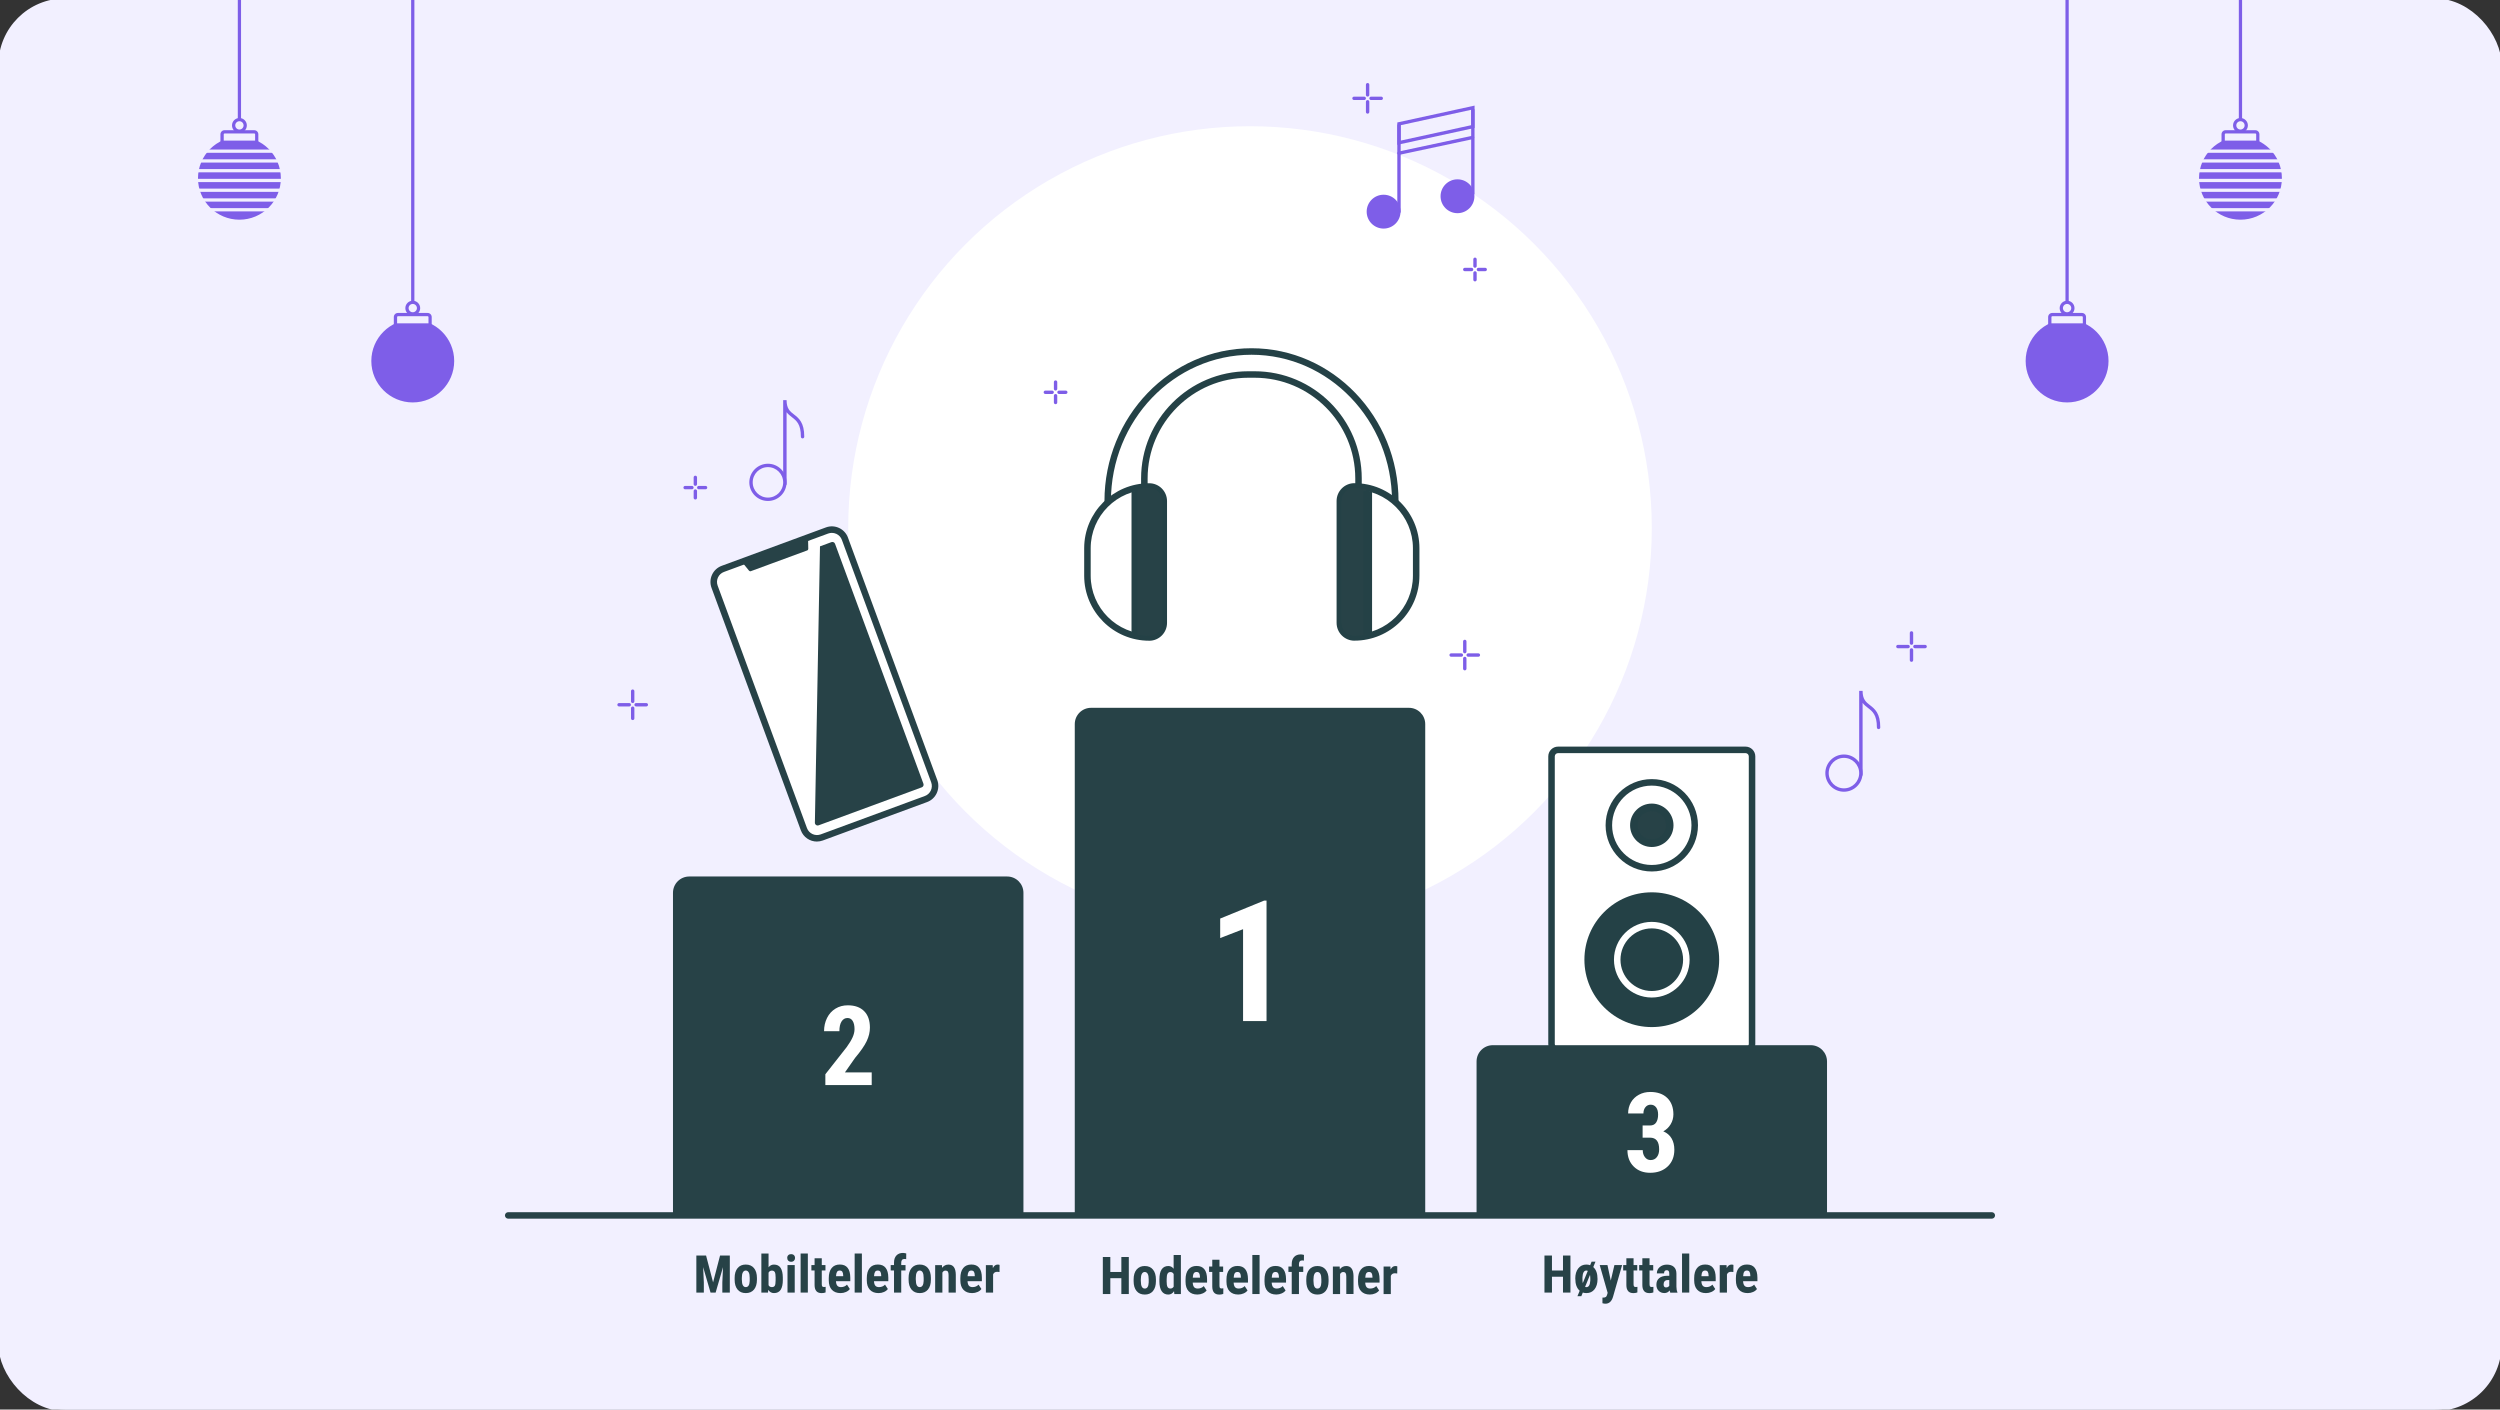
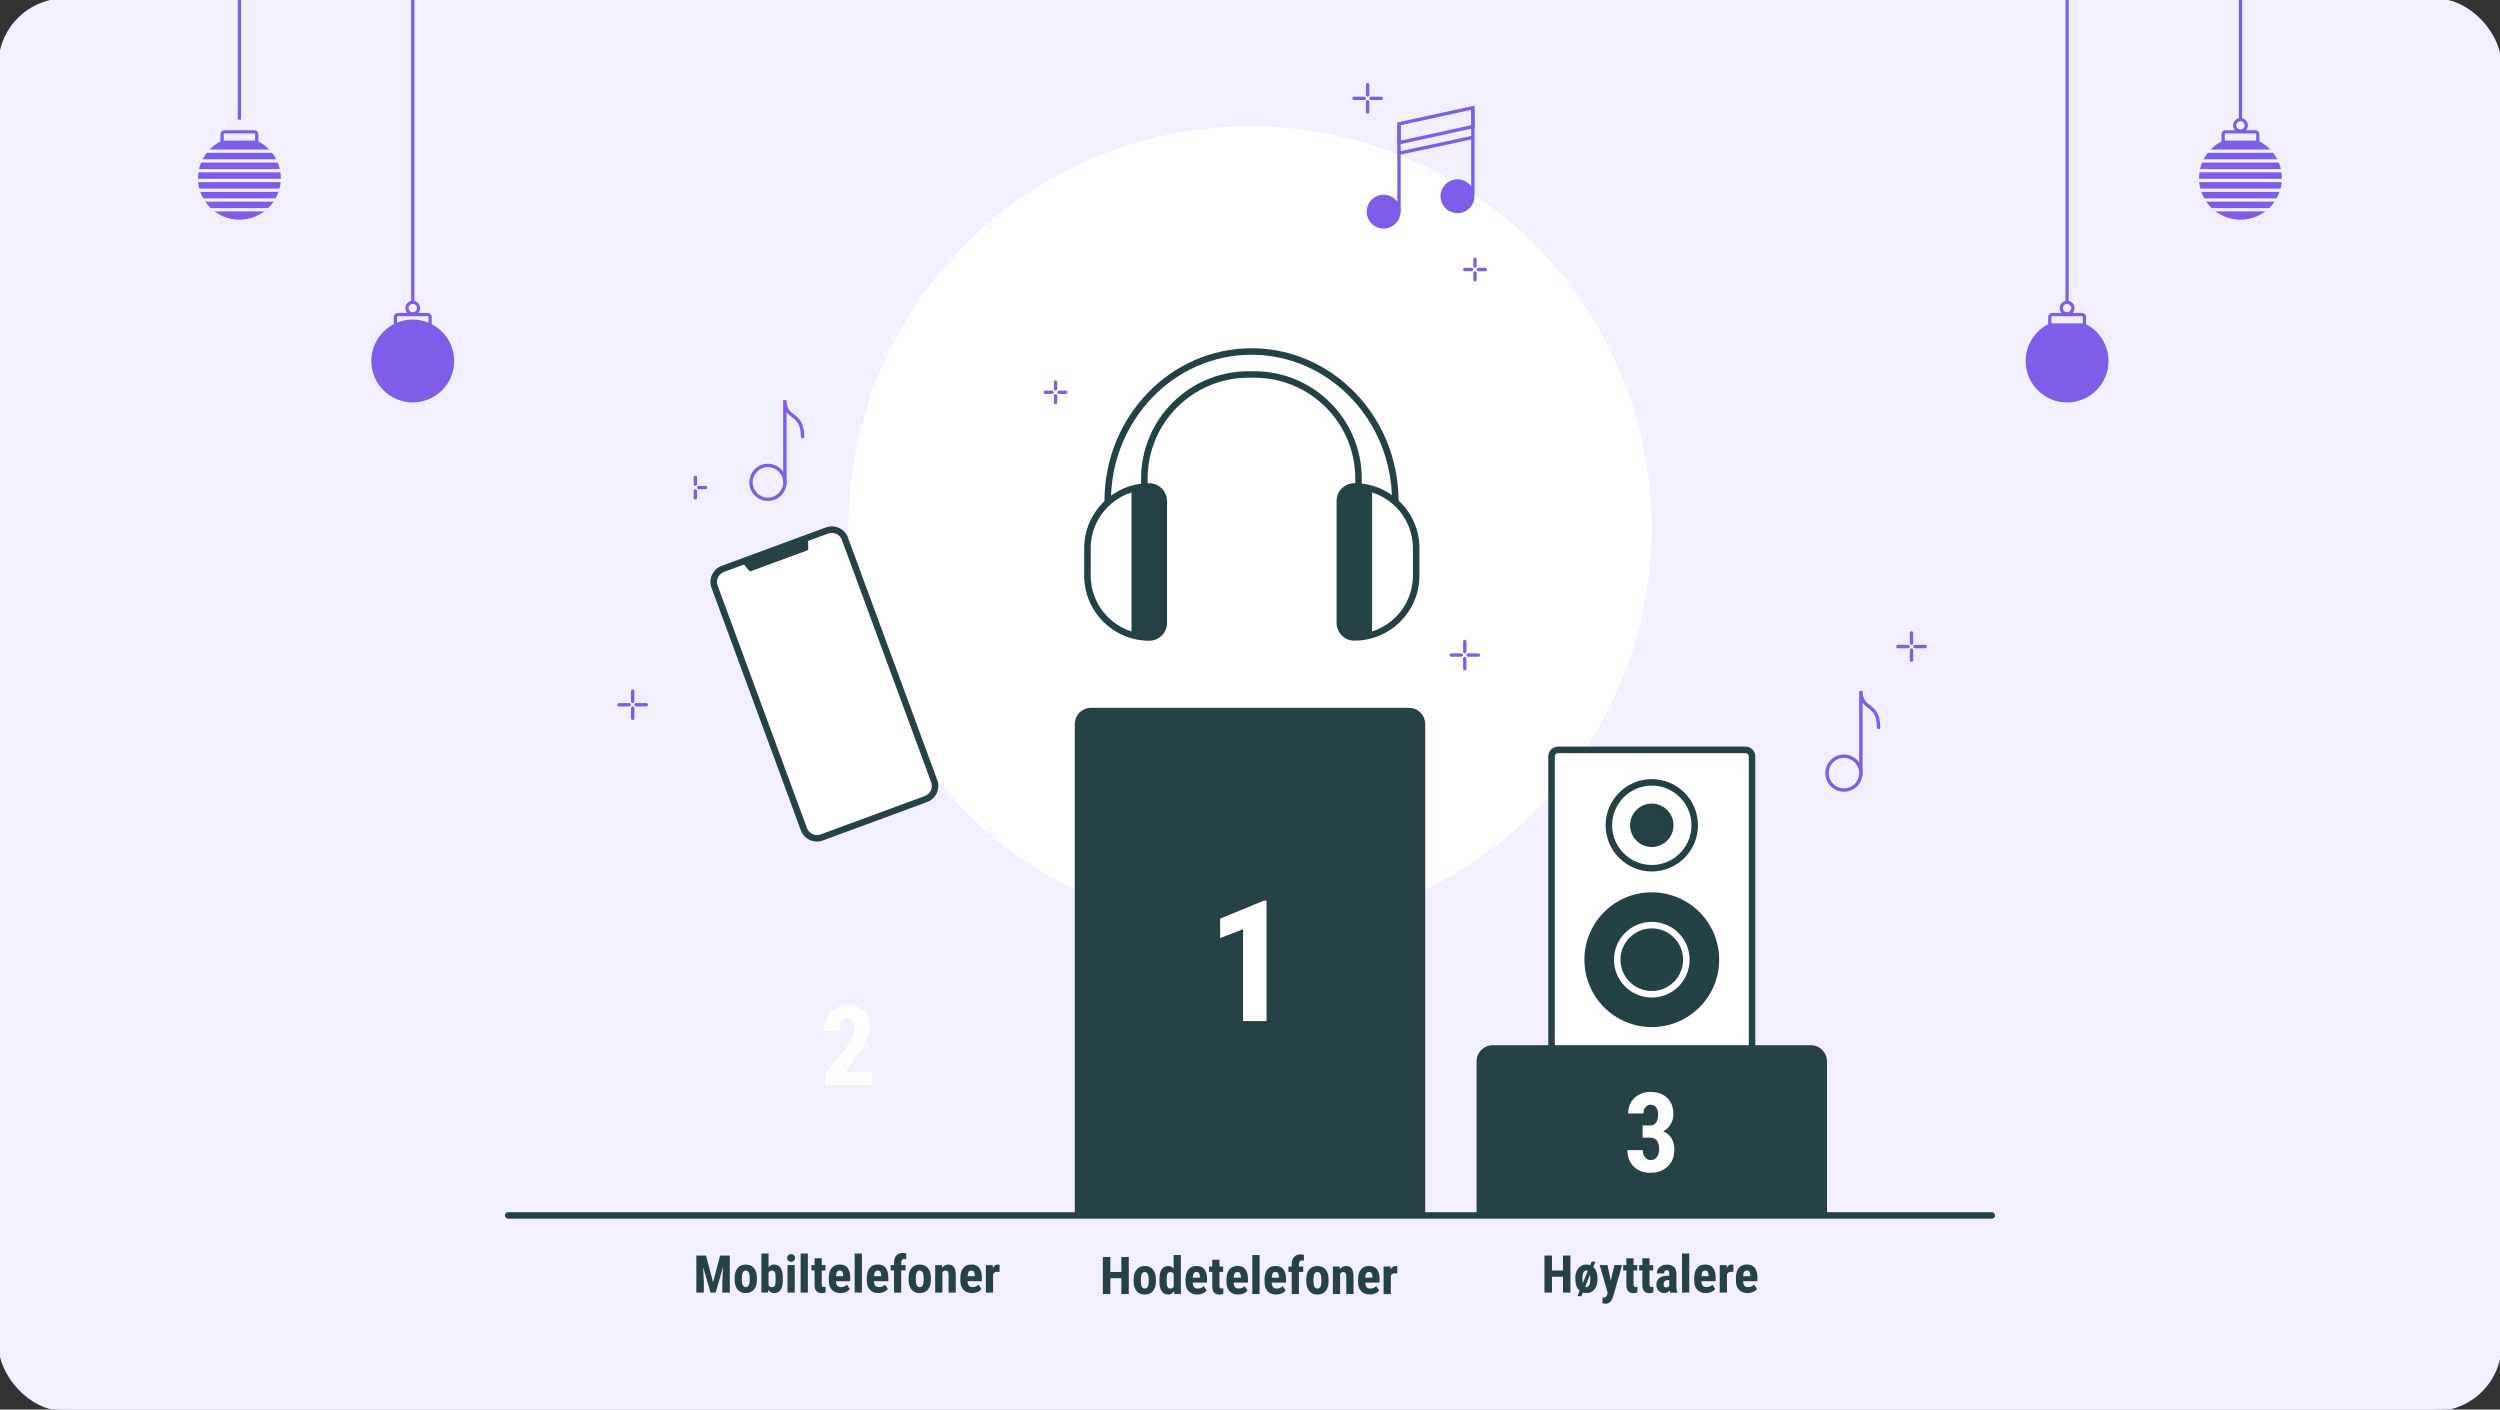
<svg xmlns="http://www.w3.org/2000/svg" viewBox="0 0 768 433">
  <rect x="0" y="0" width="768" height="433" fill="#333333" stroke="none" />
  <defs>
    <style>
      .cls-1 {
        stroke: #f2f0ff;
        stroke-miterlimit: 10;
      }

      .cls-1, .cls-2 {
        fill: #f2f0ff;
      }

      .cls-2, .cls-3, .cls-4, .cls-5, .cls-6 {
        stroke-width: 0px;
      }

      .cls-3 {
        fill: #274247;
      }

      .cls-4 {
        fill: #244146;
      }

      .cls-5 {
        fill: #7e5ee8;
      }

      .cls-6 {
        fill: #fff;
      }
    </style>
  </defs>
  <g id="BG">
    <rect class="cls-1" x="0" width="768" height="433" rx="20" ry="20" />
  </g>
  <g id="expanded">
    <circle class="cls-6" cx="384" cy="162.21" r="123.43" />
    <g>
      <rect class="cls-6" x="231.93" y="166.16" width="42.67" height="87.92" rx="4.27" ry="4.27" transform="translate(-57.02 100.5) rotate(-20.22)" />
      <path class="cls-3" d="m250.97,258.53c-2.15,0-4.17-1.32-4.95-3.45l-27.44-74.49c-.49-1.32-.43-2.75.16-4.03s1.64-2.25,2.96-2.74l32.02-11.8c1.32-.49,2.75-.43,4.03.16,1.28.59,2.25,1.64,2.74,2.96l27.44,74.49c1,2.73-.4,5.76-3.12,6.76l-32.02,11.8c-.6.22-1.21.33-1.82.33Zm4.58-94.83c-.38,0-.76.07-1.13.2l-32.02,11.8c-.82.3-1.47.9-1.84,1.7s-.4,1.68-.1,2.5l27.44,74.49c.62,1.69,2.51,2.56,4.2,1.94l32.02-11.8c1.69-.62,2.56-2.5,1.94-4.2l-27.44-74.49c-.3-.82-.9-1.47-1.7-1.84-.44-.2-.9-.3-1.37-.3Z" />
    </g>
    <path class="cls-3" d="m248.3,168.63c0,.19-.14.4-.32.46l-17.33,6.38c-.18.07-.42,0-.54-.15l-1.57-1.93c-.12-.15-.07-.32.11-.39l19.27-7.1c.18-.07.33.04.33.22l.05,2.49Z" />
-     <path class="cls-3" d="m283.16,241.87l-31.68,11.67c-.56.21-1.16-.22-1.15-.82l1.57-84.88,3.52-1.3c.44-.16.93.06,1.1.51l27.16,73.72c.16.44-.06.93-.51,1.1Z" />
    <g>
      <path class="cls-6" d="m417.34,152.36v-5.38c0-17.64-14.3-31.94-31.94-31.94h-1.91c-17.64,0-31.94,14.3-31.94,31.94v5.38l-11.26,10.45v-8.86c0-25.39,19.78-45.97,44.17-45.97h0c24.39,0,44.17,20.58,44.17,45.97v8.95l-11.28-10.54Z" />
      <path class="cls-4" d="m429.62,165.19l-13.28-12.4v-5.81c0-17.06-13.88-30.94-30.94-30.94h-1.91c-17.06,0-30.94,13.88-30.94,30.94v5.81l-13.26,12.31v-11.15c0-25.9,20.26-46.97,45.17-46.97s45.17,21.07,45.17,46.97v11.25Zm-11.28-13.27l9.28,8.67v-6.64c0-24.8-19.36-44.97-43.17-44.97s-43.17,20.18-43.17,44.97v6.57l9.26-8.59v-4.94c0-18.16,14.78-32.94,32.94-32.94h1.91c18.16,0,32.94,14.78,32.94,32.94v4.94Z" />
    </g>
    <g>
      <path class="cls-6" d="m416.08,195.82h0c-2.47,0-4.48-2.01-4.48-4.48v-37.43c0-2.47,2.01-4.48,4.48-4.48h0c10.47,0,18.97,8.5,18.97,18.97v8.44c0,10.47-8.5,18.97-18.97,18.97h0Z" />
      <path class="cls-4" d="m416.08,196.82c-3.02,0-5.48-2.46-5.48-5.48v-37.43c0-3.02,2.46-5.48,5.48-5.48,11.01,0,19.97,8.96,19.97,19.97v8.44c0,11.01-8.96,19.97-19.97,19.97Zm0-46.39c-1.92,0-3.48,1.56-3.48,3.48v37.43c0,1.92,1.56,3.48,3.48,3.48,9.91,0,17.97-8.06,17.97-17.97v-8.44c0-9.91-8.06-17.97-17.97-17.97Z" />
    </g>
    <g>
      <path class="cls-3" d="m420.13,195.38v-45.5c-1.31-.29-2.66-.45-4.05-.45-2.47,0-4.48,2.01-4.48,4.48v37.43c0,2.47,2.01,4.48,4.48,4.48h0c1.39,0,2.75-.16,4.05-.45Z" />
      <path class="cls-4" d="m416.08,196.32c-2.74,0-4.98-2.23-4.98-4.98v-37.43c0-2.74,2.23-4.98,4.98-4.98,1.37,0,2.77.15,4.16.46l.39.09v46.3l-.39.09c-1.39.3-2.79.46-4.16.46Zm0-46.39c-2.19,0-3.98,1.78-3.98,3.98v37.43c0,2.19,1.78,3.98,3.98,3.98,1.17,0,2.36-.12,3.55-.35v-44.68c-1.19-.23-2.38-.35-3.55-.35Z" />
    </g>
    <rect class="cls-4" x="418.77" y="150.86" width="2.73" height="44.11" />
    <g>
      <path class="cls-6" d="m353.03,149.44h0c2.47,0,4.48,2.01,4.48,4.48v37.43c0,2.47-2.01,4.48-4.48,4.48h0c-10.47,0-18.97-8.5-18.97-18.97v-8.44c0-10.47,8.5-18.97,18.97-18.97h0Z" />
      <path class="cls-4" d="m353.03,196.83c-11.01,0-19.97-8.96-19.97-19.97v-8.44c0-11.01,8.96-19.97,19.97-19.97,3.02,0,5.48,2.46,5.48,5.48v37.43c0,3.02-2.46,5.48-5.48,5.48Zm0-46.39c-9.91,0-17.97,8.06-17.97,17.97v8.44c0,9.91,8.06,17.97,17.97,17.97,1.92,0,3.48-1.56,3.48-3.48v-37.43c0-1.92-1.56-3.48-3.48-3.48Z" />
    </g>
    <rect class="cls-4" x="347.6" y="150.86" width="2.74" height="44.11" />
    <g>
      <path class="cls-3" d="m353.03,149.44c-1.39,0-2.75.16-4.06.45v45.5c1.31.29,2.66.45,4.06.45,2.47,0,4.48-2.01,4.48-4.48v-37.43c0-2.47-2.01-4.48-4.48-4.48Z" />
      <path class="cls-4" d="m353.03,196.33c-1.37,0-2.77-.15-4.17-.46l-.39-.09v-46.3l.39-.09c1.39-.3,2.79-.46,4.17-.46,2.74,0,4.98,2.23,4.98,4.98v37.43c0,2.74-2.23,4.98-4.98,4.98Zm-3.56-1.35c1.19.23,2.39.35,3.56.35,2.19,0,3.98-1.78,3.98-3.98v-37.43c0-2.19-1.78-3.98-3.98-3.98-1.17,0-2.37.12-3.56.35v44.68Z" />
    </g>
    <path class="cls-3" d="m335.17,217.44h97.66c2.76,0,5,2.24,5,5v150.45h-107.66v-150.45c0-2.76,2.24-5,5-5Z" />
-     <path class="cls-3" d="m211.74,269.26h97.66c2.76,0,5,2.24,5,5v98.63h-107.66v-98.63c0-2.76,2.24-5,5-5Z" />
    <path class="cls-3" d="m611.88,374.38H156.12c-.55,0-1-.45-1-1s.45-1,1-1h455.76c.55,0,1,.45,1,1s-.45,1-1,1Z" />
    <circle class="cls-5" cx="425.04" cy="65.02" r="5.2" />
    <path class="cls-5" d="m429.77,65.54c-.29,0-.52-.23-.52-.52v-26.48c0-.29.23-.52.52-.52s.52.23.52.52v26.48c0,.29-.23.52-.52.52Z" />
    <circle class="cls-5" cx="447.74" cy="60.29" r="5.2" />
    <path class="cls-5" d="m452.46,59.87c-.29,0-.52-.23-.52-.52v-25.53c0-.29.23-.52.52-.52s.52.23.52.52v25.53c0,.29-.23.52-.52.52Z" />
    <path class="cls-5" d="m429.25,44.49v-6.87l23.74-5.18v6.87l-23.74,5.18Zm1.05-6.03v4.73l21.65-4.73v-4.73l-21.65,4.73Zm22.17.42h0,0Z" />
    <path class="cls-5" d="m429.77,47.58c-.24,0-.46-.17-.51-.41-.06-.28.12-.56.4-.62l22.59-4.83c.28-.06.56.12.62.4.06.28-.12.56-.4.62l-22.59,4.83s-.07.01-.11.01Z" />
    <path class="cls-5" d="m453.12,82.26c-.29,0-.52-.23-.52-.52v-2.09c0-.29.23-.52.52-.52s.52.23.52.52v2.09c0,.29-.23.52-.52.52Z" />
    <path class="cls-5" d="m453.12,86.45c-.29,0-.52-.23-.52-.52v-2.09c0-.29.23-.52.52-.52s.52.23.52.52v2.09c0,.29-.23.52-.52.52Z" />
    <path class="cls-5" d="m452.07,83.31h-2.09c-.29,0-.52-.23-.52-.52s.23-.52.52-.52h2.09c.29,0,.52.23.52.52s-.23.52-.52.52Z" />
    <path class="cls-5" d="m456.26,83.31h-2.09c-.29,0-.52-.23-.52-.52s.23-.52.52-.52h2.09c.29,0,.52.23.52.52s-.23.52-.52.52Z" />
    <path class="cls-5" d="m213.61,149.26c-.29,0-.52-.23-.52-.52v-2.09c0-.29.23-.52.52-.52s.52.23.52.52v2.09c0,.29-.23.52-.52.52Z" />
    <path class="cls-5" d="m213.61,153.45c-.29,0-.52-.23-.52-.52v-2.09c0-.29.23-.52.52-.52s.52.23.52.52v2.09c0,.29-.23.52-.52.52Z" />
-     <path class="cls-5" d="m212.56,150.31h-2.09c-.29,0-.52-.23-.52-.52s.23-.52.52-.52h2.09c.29,0,.52.23.52.52s-.23.52-.52.52Z" />
    <path class="cls-5" d="m216.75,150.31h-2.09c-.29,0-.52-.23-.52-.52s.23-.52.52-.52h2.09c.29,0,.52.23.52.52s-.23.52-.52.52Z" />
    <path class="cls-5" d="m324.27,119.98c-.29,0-.52-.23-.52-.52v-2.09c0-.29.23-.52.52-.52s.52.23.52.52v2.09c0,.29-.23.52-.52.52Z" />
    <path class="cls-5" d="m324.27,124.17c-.29,0-.52-.23-.52-.52v-2.09c0-.29.23-.52.52-.52s.52.23.52.52v2.09c0,.29-.23.52-.52.52Z" />
    <path class="cls-5" d="m323.22,121.03h-2.09c-.29,0-.52-.23-.52-.52s.23-.52.52-.52h2.09c.29,0,.52.23.52.52s-.23.52-.52.52Z" />
    <path class="cls-5" d="m327.41,121.03h-2.09c-.29,0-.52-.23-.52-.52s.23-.52.52-.52h2.09c.29,0,.52.23.52.52s-.23.52-.52.52Z" />
    <path class="cls-5" d="m587.21,198.09c-.29,0-.52-.23-.52-.52v-3.14c0-.29.23-.52.52-.52s.52.23.52.52v3.14c0,.29-.23.52-.52.52Z" />
    <path class="cls-5" d="m587.21,203.32c-.29,0-.52-.23-.52-.52v-3.14c0-.29.23-.52.52-.52s.52.23.52.52v3.14c0,.29-.23.52-.52.52Z" />
    <path class="cls-5" d="m586.17,199.14h-3.14c-.29,0-.52-.23-.52-.52s.23-.52.52-.52h3.14c.29,0,.52.23.52.52s-.23.52-.52.52Z" />
    <path class="cls-5" d="m591.4,199.14h-3.14c-.29,0-.52-.23-.52-.52s.23-.52.52-.52h3.14c.29,0,.52.23.52.52s-.23.52-.52.52Z" />
    <path class="cls-5" d="m420.13,29.68c-.29,0-.52-.23-.52-.52v-3.14c0-.29.23-.52.52-.52s.52.23.52.52v3.14c0,.29-.23.52-.52.52Z" />
    <path class="cls-5" d="m420.13,34.92c-.29,0-.52-.23-.52-.52v-3.14c0-.29.23-.52.52-.52s.52.23.52.52v3.14c0,.29-.23.52-.52.52Z" />
    <path class="cls-5" d="m419.09,30.73h-3.14c-.29,0-.52-.23-.52-.52s.23-.52.52-.52h3.14c.29,0,.52.23.52.52s-.23.52-.52.52Z" />
    <path class="cls-5" d="m424.32,30.73h-3.14c-.29,0-.52-.23-.52-.52s.23-.52.52-.52h3.14c.29,0,.52.23.52.52s-.23.52-.52.52Z" />
    <path class="cls-5" d="m194.36,215.98c-.29,0-.52-.23-.52-.52v-3.14c0-.29.23-.52.52-.52s.52.23.52.52v3.14c0,.29-.23.52-.52.52Z" />
    <path class="cls-5" d="m194.36,221.21c-.29,0-.52-.23-.52-.52v-3.14c0-.29.23-.52.52-.52s.52.23.52.52v3.14c0,.29-.23.52-.52.52Z" />
    <path class="cls-5" d="m193.31,217.02h-3.14c-.29,0-.52-.23-.52-.52s.23-.52.52-.52h3.14c.29,0,.52.23.52.52s-.23.52-.52.52Z" />
    <path class="cls-5" d="m198.55,217.02h-3.14c-.29,0-.52-.23-.52-.52s.23-.52.52-.52h3.14c.29,0,.52.23.52.52s-.23.52-.52.52Z" />
    <path class="cls-5" d="m449.98,200.71c-.29,0-.52-.23-.52-.52v-3.14c0-.29.23-.52.52-.52s.52.23.52.52v3.14c0,.29-.23.52-.52.52Z" />
    <path class="cls-5" d="m449.98,205.94c-.29,0-.52-.23-.52-.52v-3.14c0-.29.23-.52.52-.52s.52.23.52.52v3.14c0,.29-.23.52-.52.52Z" />
    <path class="cls-5" d="m448.93,201.75h-3.14c-.29,0-.52-.23-.52-.52s.23-.52.52-.52h3.14c.29,0,.52.23.52.52s-.23.52-.52.52Z" />
    <path class="cls-5" d="m454.16,201.75h-3.14c-.29,0-.52-.23-.52-.52s.23-.52.52-.52h3.14c.29,0,.52.23.52.52s-.23.52-.52.52Z" />
    <path class="cls-5" d="m571.66,238.49c-.29,0-.52-.23-.52-.52v-25.73h1.05c0,2.63,1.05,3.45,2.27,4.39,1.48,1.15,3.16,2.45,3.16,6.84,0,.29-.23.52-.52.52s-.52-.23-.52-.52c0-3.88-1.34-4.91-2.76-6.01-.57-.44-1.16-.9-1.63-1.52v22.04c0,.29-.23.52-.52.52Z" />
    <g>
      <circle class="cls-2" cx="566.46" cy="237.49" r="5.2" />
      <path class="cls-5" d="m566.46,243.22c-3.16,0-5.72-2.57-5.72-5.72s2.57-5.72,5.72-5.72,5.72,2.57,5.72,5.72-2.57,5.72-5.72,5.72Zm0-10.4c-2.58,0-4.68,2.1-4.68,4.68s2.1,4.68,4.68,4.68,4.68-2.1,4.68-4.68-2.1-4.68-4.68-4.68Z" />
    </g>
    <path class="cls-5" d="m241.11,149.18c-.29,0-.52-.23-.52-.52v-25.73h1.05c0,2.63,1.05,3.45,2.27,4.39,1.48,1.15,3.16,2.45,3.16,6.84,0,.29-.23.52-.52.52s-.52-.23-.52-.52c0-3.88-1.34-4.91-2.76-6.01-.57-.44-1.16-.9-1.63-1.52v22.04c0,.29-.23.52-.52.52Z" />
    <g>
      <circle class="cls-2" cx="235.91" cy="148.18" r="5.2" />
      <path class="cls-5" d="m235.91,153.9c-3.16,0-5.72-2.57-5.72-5.72s2.57-5.72,5.72-5.72,5.72,2.57,5.72,5.72-2.57,5.72-5.72,5.72Zm0-10.4c-2.58,0-4.68,2.1-4.68,4.68s2.1,4.68,4.68,4.68,4.68-2.1,4.68-4.68-2.1-4.68-4.68-4.68Z" />
    </g>
    <g>
      <path class="cls-3" d="m216.91,385.71l2.15,8.23,2.14-8.23h3v11.38h-2.3v-3.08l.21-4.74-2.27,7.82h-1.56l-2.27-7.82.21,4.74v3.08h-2.3v-11.38h3Z" />
      <path class="cls-3" d="m225.68,392.58c0-1.28.3-2.29.91-3.02.6-.73,1.44-1.09,2.51-1.09s1.92.36,2.52,1.09c.6.73.91,1.74.91,3.03v.54c0,1.29-.3,2.29-.9,3.02-.6.72-1.44,1.09-2.52,1.09s-1.93-.36-2.53-1.09-.9-1.74-.9-3.03v-.54Zm2.22.55c0,1.51.4,2.27,1.21,2.27.74,0,1.15-.63,1.2-1.89v-.93c0-.77-.1-1.34-.31-1.71-.21-.37-.52-.56-.91-.56s-.67.19-.88.56-.32.94-.32,1.71v.55Z" />
      <path class="cls-3" d="m240.49,393.13c0,1.37-.22,2.4-.66,3.08s-1.12,1.03-2.06,1.03c-.73,0-1.32-.33-1.77-.99l-.07.84h-2.04v-12h2.21v4.23c.42-.56.97-.84,1.65-.84.94,0,1.62.34,2.06,1.02s.66,1.68.67,2.99v.65Zm-2.21-.55c0-.89-.09-1.49-.26-1.79s-.47-.46-.9-.46c-.46,0-.8.21-1.02.63v3.85c.2.4.54.59,1.03.59.42,0,.71-.14.88-.41s.25-.81.26-1.61v-.8Z" />
      <path class="cls-3" d="m241.82,386.44c0-.34.11-.62.33-.84s.51-.33.88-.33.66.11.88.33.33.5.33.84-.11.62-.32.84c-.22.22-.51.34-.88.34s-.66-.11-.88-.34c-.22-.22-.32-.5-.32-.84Zm2.32,10.64h-2.22v-8.45h2.22v8.45Z" />
      <path class="cls-3" d="m248.17,397.08h-2.22v-12h2.22v12Z" />
      <path class="cls-3" d="m252.45,386.55v2.08h1.13v1.66h-1.13v4.2c0,.33.05.56.14.69.09.12.27.19.53.19.21,0,.39-.02.52-.05l-.02,1.72c-.38.14-.78.21-1.22.21-1.43,0-2.15-.82-2.16-2.46v-4.5h-.98v-1.66h.98v-2.08h2.21Z" />
      <path class="cls-3" d="m258.21,397.24c-1.14,0-2.02-.34-2.66-1.02-.64-.68-.95-1.65-.95-2.91v-.67c0-1.33.29-2.36.88-3.09.58-.72,1.42-1.09,2.51-1.09s1.86.34,2.4,1.02c.54.68.81,1.68.82,3.02v1.08h-4.4c.03.63.17,1.09.41,1.38.24.29.62.44,1.13.44.74,0,1.36-.25,1.85-.76l.87,1.34c-.27.38-.66.68-1.18.91s-1.08.35-1.68.35Zm-1.39-5.19h2.21v-.2c-.01-.5-.09-.89-.25-1.15s-.43-.39-.81-.39-.67.14-.84.41c-.17.28-.28.72-.31,1.33Z" />
      <path class="cls-3" d="m264.77,397.08h-2.22v-12h2.22v12Z" />
      <path class="cls-3" d="m269.89,397.24c-1.14,0-2.02-.34-2.66-1.02-.64-.68-.95-1.65-.95-2.91v-.67c0-1.33.29-2.36.88-3.09.58-.72,1.42-1.09,2.51-1.09s1.86.34,2.4,1.02c.54.68.81,1.68.82,3.02v1.08h-4.4c.03.63.17,1.09.41,1.38.24.29.62.44,1.13.44.74,0,1.36-.25,1.85-.76l.87,1.34c-.27.38-.66.68-1.18.91s-1.08.35-1.68.35Zm-1.39-5.19h2.21v-.2c-.01-.5-.09-.89-.25-1.15s-.43-.39-.81-.39-.67.14-.84.41c-.17.28-.28.72-.31,1.33Z" />
      <path class="cls-3" d="m274.64,397.08v-6.8h-1.02v-1.66h1.02v-.76c0-.93.25-1.66.74-2.18.49-.52,1.16-.78,2.02-.78.26,0,.59.05,1,.16l-.02,1.77c-.15-.05-.33-.07-.54-.07-.66,0-.98.39-.98,1.17v.69h1.32v1.66h-1.32v6.8h-2.22Z" />
      <path class="cls-3" d="m279.12,392.58c0-1.28.3-2.29.91-3.02.6-.73,1.44-1.09,2.51-1.09s1.92.36,2.52,1.09c.6.73.91,1.74.91,3.03v.54c0,1.29-.3,2.29-.9,3.02-.6.72-1.44,1.09-2.52,1.09s-1.93-.36-2.53-1.09-.9-1.74-.9-3.03v-.54Zm2.22.55c0,1.51.4,2.27,1.21,2.27.74,0,1.15-.63,1.2-1.89v-.93c0-.77-.1-1.34-.31-1.71-.21-.37-.52-.56-.91-.56s-.67.19-.88.56-.32.94-.32,1.71v.55Z" />
      <path class="cls-3" d="m289.36,388.63l.06.84c.5-.66,1.15-.99,1.96-.99,1.45,0,2.2,1.02,2.24,3.05v5.55h-2.22v-5.39c0-.48-.07-.83-.21-1.04-.14-.22-.39-.32-.75-.32-.4,0-.71.21-.94.62v6.14h-2.22v-8.45h2.08Z" />
      <path class="cls-3" d="m298.63,397.24c-1.14,0-2.02-.34-2.66-1.02-.64-.68-.95-1.65-.95-2.91v-.67c0-1.33.29-2.36.88-3.09.58-.72,1.42-1.09,2.51-1.09s1.86.34,2.4,1.02c.54.68.81,1.68.82,3.02v1.08h-4.4c.03.63.17,1.09.41,1.38.24.29.62.44,1.13.44.74,0,1.36-.25,1.85-.76l.87,1.34c-.27.38-.66.68-1.18.91s-1.08.35-1.68.35Zm-1.39-5.19h2.21v-.2c-.01-.5-.09-.89-.25-1.15s-.43-.39-.81-.39-.67.14-.84.41c-.17.28-.28.72-.31,1.33Z" />
      <path class="cls-3" d="m307.04,390.76l-.73-.06c-.6,0-1.01.27-1.23.8v5.59h-2.22v-8.45h2.09l.06.91c.35-.71.83-1.07,1.45-1.07.25,0,.45.03.61.1l-.02,2.19Z" />
    </g>
    <path class="cls-6" d="m389.08,313.68h-7.21v-28.23l-7.03,2.72v-5.99l13.48-5.51h.76v37.02Z" />
    <path class="cls-6" d="m267.79,333.33h-14.24v-3.32l6.54-8.32c.83-1.15,1.44-2.16,1.83-3.03.39-.87.59-1.7.59-2.5,0-1.07-.19-1.92-.56-2.52-.37-.61-.9-.91-1.6-.91-.76,0-1.37.35-1.82,1.06s-.67,1.7-.67,2.99h-4.71c0-1.48.31-2.84.92-4.07s1.48-2.18,2.59-2.86c1.11-.68,2.37-1.02,3.78-1.02,2.16,0,3.83.59,5.02,1.79,1.19,1.19,1.78,2.88,1.78,5.07,0,1.36-.33,2.74-.99,4.14-.66,1.4-1.85,3.12-3.58,5.17l-3.1,4.43h8.22v3.9Z" />
    <g>
      <path class="cls-3" d="m346.77,397.53h-2.29v-4.87h-3.39v4.87h-2.3v-11.38h2.3v4.6h3.39v-4.6h2.29v11.38Z" />
      <path class="cls-3" d="m348.25,393.03c0-1.28.3-2.29.91-3.02s1.44-1.09,2.51-1.09,1.92.36,2.52,1.09.91,1.74.91,3.03v.54c0,1.29-.3,2.29-.9,3.02s-1.44,1.09-2.52,1.09-1.93-.36-2.53-1.09-.9-1.74-.9-3.03v-.54Zm2.22.55c0,1.51.4,2.27,1.21,2.27.75,0,1.15-.63,1.2-1.89v-.93c0-.77-.1-1.34-.31-1.71s-.52-.56-.91-.56-.67.19-.88.56-.32.94-.32,1.71v.55Z" />
      <path class="cls-3" d="m356.17,393.04c0-1.39.23-2.42.7-3.1s1.15-1.02,2.05-1.02c.65,0,1.19.28,1.62.84v-4.23h2.23v12h-2.01l-.1-.86c-.45.68-1.04,1.02-1.75,1.02-.89,0-1.56-.34-2.03-1.02s-.7-1.67-.71-2.98v-.64Zm2.22.55c0,.83.09,1.42.27,1.75s.48.5.9.5.77-.2.99-.59v-3.86c-.22-.42-.55-.62-.98-.62-.41,0-.7.16-.89.49s-.28.91-.28,1.75v.59Z" />
      <path class="cls-3" d="m367.81,397.68c-1.14,0-2.02-.34-2.66-1.02s-.95-1.65-.95-2.91v-.67c0-1.33.29-2.36.88-3.09s1.42-1.09,2.51-1.09,1.86.34,2.4,1.02c.54.68.81,1.68.82,3.02v1.08h-4.4c.03.63.17,1.09.41,1.38s.62.44,1.13.44c.74,0,1.36-.25,1.85-.76l.87,1.34c-.27.38-.66.68-1.18.91s-1.08.35-1.68.35Zm-1.39-5.19h2.21v-.2c-.01-.5-.09-.89-.25-1.15s-.43-.39-.81-.39-.67.14-.84.41-.28.72-.31,1.33Z" />
      <path class="cls-3" d="m374.62,387v2.08h1.13v1.66h-1.13v4.2c0,.33.05.56.14.69s.27.19.53.19c.21,0,.39-.02.52-.05l-.02,1.72c-.38.14-.78.21-1.22.21-1.43,0-2.15-.82-2.16-2.46v-4.5h-.98v-1.66h.98v-2.08h2.21Z" />
      <path class="cls-3" d="m380.38,397.68c-1.14,0-2.02-.34-2.66-1.02s-.95-1.65-.95-2.91v-.67c0-1.33.29-2.36.88-3.09s1.42-1.09,2.51-1.09,1.86.34,2.4,1.02c.54.68.81,1.68.82,3.02v1.08h-4.4c.03.63.17,1.09.41,1.38s.62.44,1.13.44c.74,0,1.36-.25,1.85-.76l.87,1.34c-.27.38-.66.68-1.18.91s-1.08.35-1.68.35Zm-1.39-5.19h2.21v-.2c-.01-.5-.09-.89-.25-1.15s-.43-.39-.81-.39-.67.14-.84.41-.28.72-.31,1.33Z" />
      <path class="cls-3" d="m386.94,397.53h-2.22v-12h2.22v12Z" />
      <path class="cls-3" d="m392.07,397.68c-1.14,0-2.02-.34-2.66-1.02s-.95-1.65-.95-2.91v-.67c0-1.33.29-2.36.88-3.09s1.42-1.09,2.51-1.09,1.86.34,2.4,1.02c.54.68.81,1.68.82,3.02v1.08h-4.4c.03.63.17,1.09.41,1.38s.62.44,1.13.44c.74,0,1.36-.25,1.85-.76l.87,1.34c-.27.38-.66.68-1.18.91s-1.08.35-1.68.35Zm-1.39-5.19h2.21v-.2c-.01-.5-.09-.89-.25-1.15s-.43-.39-.81-.39-.67.14-.84.41-.28.72-.31,1.33Z" />
      <path class="cls-3" d="m396.82,397.53v-6.8h-1.02v-1.66h1.02v-.76c0-.93.25-1.66.74-2.18s1.16-.78,2.02-.78c.26,0,.59.05,1,.16l-.02,1.77c-.15-.05-.33-.07-.54-.07-.66,0-.98.39-.98,1.17v.69h1.32v1.66h-1.32v6.8h-2.22Z" />
      <path class="cls-3" d="m401.29,393.03c0-1.28.3-2.29.91-3.02s1.44-1.09,2.51-1.09,1.92.36,2.52,1.09.91,1.74.91,3.03v.54c0,1.29-.3,2.29-.9,3.02s-1.44,1.09-2.52,1.09-1.93-.36-2.53-1.09-.9-1.74-.9-3.03v-.54Zm2.22.55c0,1.51.4,2.27,1.21,2.27.75,0,1.15-.63,1.2-1.89v-.93c0-.77-.1-1.34-.31-1.71s-.52-.56-.91-.56-.67.19-.88.56-.32.94-.32,1.71v.55Z" />
      <path class="cls-3" d="m411.54,389.07l.06.84c.5-.66,1.15-.99,1.96-.99,1.45,0,2.2,1.02,2.24,3.05v5.55h-2.22v-5.39c0-.48-.07-.83-.21-1.04s-.39-.32-.75-.32c-.4,0-.71.21-.94.62v6.14h-2.22v-8.45h2.08Z" />
      <path class="cls-3" d="m420.8,397.68c-1.14,0-2.02-.34-2.66-1.02s-.95-1.65-.95-2.91v-.67c0-1.33.29-2.36.88-3.09s1.42-1.09,2.51-1.09,1.86.34,2.4,1.02c.54.68.81,1.68.82,3.02v1.08h-4.4c.03.63.17,1.09.41,1.38s.62.44,1.13.44c.74,0,1.36-.25,1.85-.76l.87,1.34c-.27.38-.66.68-1.18.91s-1.08.35-1.68.35Zm-1.39-5.19h2.21v-.2c-.01-.5-.09-.89-.25-1.15s-.43-.39-.81-.39-.67.14-.84.41-.28.72-.31,1.33Z" />
      <path class="cls-3" d="m429.22,391.21l-.73-.06c-.6,0-1.01.27-1.23.8v5.59h-2.22v-8.45h2.09l.06.91c.35-.71.83-1.07,1.45-1.07.25,0,.45.03.61.1l-.02,2.19Z" />
    </g>
    <g>
      <rect class="cls-6" x="476.63" y="230.36" width="61.6" height="92.35" rx="2" ry="2" />
      <path class="cls-4" d="m536.23,323.71h-57.6c-1.65,0-3-1.35-3-3v-88.35c0-1.65,1.35-3,3-3h57.6c1.65,0,3,1.35,3,3v88.35c0,1.65-1.35,3-3,3Zm-57.6-92.35c-.55,0-1,.45-1,1v88.35c0,.55.45,1,1,1h57.6c.55,0,1-.45,1-1v-88.35c0-.55-.45-1-1-1h-57.6Z" />
    </g>
    <g>
      <g>
        <path class="cls-4" d="m507.43,267.72c-7.82,0-14.19-6.37-14.19-14.19s6.37-14.19,14.19-14.19,14.19,6.36,14.19,14.19-6.36,14.19-14.19,14.19Zm0-26.38c-6.72,0-12.19,5.47-12.19,12.19s5.47,12.19,12.19,12.19,12.19-5.47,12.19-12.19-5.47-12.19-12.19-12.19Z" />
        <g>
          <circle class="cls-3" cx="507.43" cy="253.53" r="5.5" />
          <path class="cls-4" d="m507.43,260.2c-3.68,0-6.67-2.99-6.67-6.67s2.99-6.67,6.67-6.67,6.67,2.99,6.67,6.67-2.99,6.67-6.67,6.67Zm0-11.01c-2.39,0-4.34,1.95-4.34,4.34s1.95,4.34,4.34,4.34,4.34-1.95,4.34-4.34-1.95-4.34-4.34-4.34Z" />
        </g>
      </g>
      <g>
        <circle class="cls-4" cx="507.43" cy="294.82" r="20.7" />
        <g>
          <circle class="cls-4" cx="507.43" cy="294.82" r="10.62" />
          <path class="cls-6" d="m507.43,306.44c-6.41,0-11.62-5.21-11.62-11.62s5.21-11.62,11.62-11.62,11.62,5.21,11.62,11.62-5.21,11.62-11.62,11.62Zm0-21.24c-5.3,0-9.62,4.32-9.62,9.62s4.32,9.62,9.62,9.62,9.62-4.32,9.62-9.62-4.32-9.62-9.62-9.62Z" />
        </g>
      </g>
    </g>
    <path class="cls-3" d="m458.6,321.08h97.66c2.76,0,5,2.24,5,5v46.82h-107.66v-46.82c0-2.76,2.24-5,5-5Z" />
    <path class="cls-6" d="m504.59,345.75h2.27c.86,0,1.5-.3,1.9-.91.4-.6.61-1.41.61-2.42s-.21-1.71-.62-2.25c-.42-.54-.97-.81-1.67-.81-.65,0-1.19.25-1.6.76s-.62,1.15-.62,1.93h-4.7c0-1.26.29-2.39.87-3.4.58-1,1.39-1.78,2.44-2.35s2.21-.85,3.48-.85c2.22,0,3.97.61,5.23,1.84s1.89,2.91,1.89,5.05c0,1.1-.29,2.11-.85,3.05-.57.94-1.32,1.65-2.25,2.15,1.14.49,1.99,1.22,2.55,2.19.56.97.84,2.12.84,3.45,0,2.15-.68,3.87-2.05,5.16-1.37,1.29-3.16,1.94-5.39,1.94-2.07,0-3.75-.64-5.04-1.92-1.29-1.28-1.93-2.96-1.93-5.04h4.7c0,.86.23,1.59.68,2.17s1.03.88,1.73.88c.81,0,1.45-.3,1.92-.9.47-.6.71-1.39.71-2.39,0-2.38-.92-3.58-2.77-3.59h-2.31v-3.79Z" />
    <g>
      <g>
        <g>
          <circle class="cls-5" cx="73.55" cy="54.76" r="12.23" />
          <path class="cls-5" d="m73.55,67.49c-7.02,0-12.73-5.71-12.73-12.73s5.71-12.73,12.73-12.73,12.73,5.71,12.73,12.73-5.71,12.73-12.73,12.73Zm0-24.46c-6.47,0-11.73,5.26-11.73,11.73s5.26,11.73,11.73,11.73,11.73-5.26,11.73-11.73-5.26-11.73-11.73-11.73Z" />
        </g>
        <g>
          <path class="cls-2" d="m68.98,40.5h9.14c.42,0,.75.34.75.75v2.44h-10.65v-2.44c0-.42.34-.75.75-.75Z" />
          <path class="cls-5" d="m78.87,44.19h-10.65c-.28,0-.5-.22-.5-.5v-2.44c0-.69.56-1.25,1.25-1.25h9.14c.69,0,1.25.56,1.25,1.25v2.44c0,.28-.22.5-.5.5Zm-10.15-1h9.65v-1.94c0-.14-.11-.25-.25-.25h-9.14c-.14,0-.25.11-.25.25v1.94Z" />
        </g>
      </g>
-       <path class="cls-5" d="m73.55,40.81c-1.26,0-2.28-1.02-2.28-2.28s1.02-2.28,2.28-2.28,2.28,1.02,2.28,2.28-1.02,2.28-2.28,2.28Zm0-3.57c-.71,0-1.28.58-1.28,1.28s.58,1.28,1.28,1.28,1.28-.58,1.28-1.28-.58-1.28-1.28-1.28Z" />
      <rect class="cls-5" x="73.05" width="1" height="36.74" />
    </g>
    <g>
      <g>
        <g>
          <circle class="cls-5" cx="126.8" cy="110.9" r="12.23" />
          <path class="cls-5" d="m126.8,123.63c-7.02,0-12.73-5.71-12.73-12.73s5.71-12.73,12.73-12.73,12.73,5.71,12.73,12.73-5.71,12.73-12.73,12.73Zm0-24.46c-6.47,0-11.73,5.26-11.73,11.73s5.26,11.73,11.73,11.73,11.73-5.26,11.73-11.73-5.26-11.73-11.73-11.73Z" />
        </g>
        <g>
-           <path class="cls-2" d="m122.23,96.63h9.14c.42,0,.75.34.75.75v2.44h-10.65v-2.44c0-.42.34-.75.75-.75Z" />
          <path class="cls-5" d="m132.13,100.33h-10.65c-.28,0-.5-.22-.5-.5v-2.44c0-.69.56-1.25,1.25-1.25h9.14c.69,0,1.25.56,1.25,1.25v2.44c0,.28-.22.5-.5.5Zm-10.15-1h9.65v-1.94c0-.14-.11-.25-.25-.25h-9.14c-.14,0-.25.11-.25.25v1.94Z" />
        </g>
      </g>
      <path class="cls-5" d="m126.8,96.94c-1.26,0-2.28-1.02-2.28-2.28s1.02-2.28,2.28-2.28,2.28,1.02,2.28,2.28-1.02,2.28-2.28,2.28Zm0-3.57c-.71,0-1.28.58-1.28,1.28s.58,1.28,1.28,1.28,1.28-.58,1.28-1.28-.58-1.28-1.28-1.28Z" />
      <rect class="cls-5" x="126.3" width="1" height="92.88" />
    </g>
    <g>
      <rect class="cls-2" x="51.1" y="63.94" width="44.89" height="1" />
      <rect class="cls-2" x="51.1" y="60.94" width="44.89" height="1" />
      <rect class="cls-2" x="51.1" y="57.94" width="44.89" height="1" />
      <rect class="cls-2" x="51.1" y="54.94" width="44.89" height="1" />
      <rect class="cls-2" x="51.1" y="51.94" width="44.89" height="1" />
      <rect class="cls-2" x="51.1" y="48.94" width="44.89" height="1" />
      <rect class="cls-2" x="51.1" y="45.94" width="44.89" height="1" />
    </g>
    <g>
      <g>
        <g>
          <circle class="cls-5" cx="688.27" cy="54.76" r="12.23" />
          <path class="cls-5" d="m688.27,67.49c-7.02,0-12.73-5.71-12.73-12.73s5.71-12.73,12.73-12.73,12.73,5.71,12.73,12.73-5.71,12.73-12.73,12.73Zm0-24.46c-6.47,0-11.73,5.26-11.73,11.73s5.26,11.73,11.73,11.73,11.73-5.26,11.73-11.73-5.26-11.73-11.73-11.73Z" />
        </g>
        <g>
          <path class="cls-2" d="m682.95,40.5h10.65v2.44c0,.42-.34.75-.75.75h-9.14c-.42,0-.75-.34-.75-.75v-2.44h0Z" transform="translate(1376.54 84.19) rotate(-180)" />
          <path class="cls-5" d="m693.6,44.19h-10.65c-.28,0-.5-.22-.5-.5v-2.44c0-.69.56-1.25,1.25-1.25h9.14c.69,0,1.25.56,1.25,1.25v2.44c0,.28-.22.5-.5.5Zm-10.15-1h9.65v-1.94c0-.14-.11-.25-.25-.25h-9.14c-.14,0-.25.11-.25.25v1.94Z" />
        </g>
      </g>
      <path class="cls-5" d="m688.27,40.81c-1.26,0-2.28-1.02-2.28-2.28s1.02-2.28,2.28-2.28,2.28,1.02,2.28,2.28-1.02,2.28-2.28,2.28Zm0-3.57c-.71,0-1.28.58-1.28,1.28s.58,1.28,1.28,1.28,1.28-.58,1.28-1.28-.58-1.28-1.28-1.28Z" />
      <rect class="cls-5" x="687.77" width="1" height="36.74" />
    </g>
    <g>
      <g>
        <g>
          <circle class="cls-5" cx="635.01" cy="110.9" r="12.23" />
          <path class="cls-5" d="m635.01,123.63c-7.02,0-12.73-5.71-12.73-12.73s5.71-12.73,12.73-12.73,12.73,5.71,12.73,12.73-5.71,12.73-12.73,12.73Zm0-24.46c-6.47,0-11.73,5.26-11.73,11.73s5.26,11.73,11.73,11.73,11.73-5.26,11.73-11.73-5.26-11.73-11.73-11.73Z" />
        </g>
        <g>
          <path class="cls-2" d="m629.69,96.63h10.65v2.44c0,.42-.34.75-.75.75h-9.14c-.42,0-.75-.34-.75-.75v-2.44h0Z" transform="translate(1270.03 196.46) rotate(-180)" />
          <path class="cls-5" d="m640.34,100.33h-10.65c-.28,0-.5-.22-.5-.5v-2.44c0-.69.56-1.25,1.25-1.25h9.14c.69,0,1.25.56,1.25,1.25v2.44c0,.28-.22.5-.5.5Zm-10.15-1h9.65v-1.94c0-.14-.11-.25-.25-.25h-9.14c-.14,0-.25.11-.25.25v1.94Z" />
        </g>
      </g>
      <path class="cls-5" d="m635.01,96.94c-1.26,0-2.28-1.02-2.28-2.28s1.02-2.28,2.28-2.28,2.28,1.02,2.28,2.28-1.02,2.28-2.28,2.28Zm0-3.57c-.71,0-1.28.58-1.28,1.28s.58,1.28,1.28,1.28,1.28-.58,1.28-1.28-.58-1.28-1.28-1.28Z" />
      <rect class="cls-5" x="634.51" width="1" height="92.88" />
    </g>
    <g>
      <rect class="cls-2" x="665.82" y="63.94" width="44.89" height="1" />
      <rect class="cls-2" x="665.82" y="60.94" width="44.89" height="1" />
      <rect class="cls-2" x="665.82" y="57.94" width="44.89" height="1" />
      <rect class="cls-2" x="665.82" y="54.94" width="44.89" height="1" />
      <rect class="cls-2" x="665.82" y="51.94" width="44.89" height="1" />
      <rect class="cls-2" x="665.82" y="48.94" width="44.89" height="1" />
      <rect class="cls-2" x="665.82" y="45.94" width="44.89" height="1" />
    </g>
    <g>
      <path class="cls-3" d="m482.44,397.08h-2.29v-4.87h-3.39v4.87h-2.3v-11.38h2.3v4.6h3.39v-4.6h2.29v11.38Z" />
      <path class="cls-3" d="m483.92,392.78c0-1.31.31-2.36.93-3.14s1.45-1.17,2.48-1.17c.41,0,.8.07,1.16.2l.45-1.09h1.19l-.68,1.66c.88.77,1.31,2,1.31,3.7,0,1.31-.31,2.35-.92,3.13s-1.45,1.17-2.49,1.17c-.41,0-.78-.06-1.11-.17l-.46,1.12h-1.19l.69-1.67c-.9-.78-1.35-2.02-1.35-3.74Zm2.21.16c0,.52.03.93.1,1.23l1.54-3.75c-.14-.07-.28-.11-.45-.11-.72,0-1.12.7-1.19,2.09v.54Zm2.41-.16c0-.41-.03-.79-.09-1.13l-1.51,3.68c.11.05.24.08.4.08.73,0,1.13-.69,1.2-2.06v-.56Z" />
      <path class="cls-3" d="m494.83,393.4l1.12-4.77h2.36l-2.78,9.72c-.42,1.43-1.2,2.15-2.35,2.15-.27,0-.57-.05-.91-.15v-1.73h.26c.34,0,.6-.06.78-.19s.31-.36.39-.69l.17-.57-2.44-8.54h2.38l1.02,4.77Z" />
      <path class="cls-3" d="m501.83,386.55v2.08h1.13v1.66h-1.13v4.2c0,.33.05.56.14.69s.27.19.53.19c.21,0,.39-.02.52-.05l-.02,1.72c-.38.14-.78.21-1.22.21-1.43,0-2.15-.82-2.16-2.46v-4.5h-.98v-1.66h.98v-2.08h2.21Z" />
      <path class="cls-3" d="m506.74,386.55v2.08h1.13v1.66h-1.13v4.2c0,.33.05.56.14.69s.27.19.53.19c.21,0,.39-.02.52-.05l-.02,1.72c-.38.14-.78.21-1.22.21-1.43,0-2.15-.82-2.16-2.46v-4.5h-.98v-1.66h.98v-2.08h2.21Z" />
      <path class="cls-3" d="m513.1,397.08c-.06-.13-.12-.35-.19-.66-.4.54-.93.81-1.61.81s-1.3-.23-1.76-.7-.7-1.08-.7-1.82c0-.89.28-1.57.85-2.05s1.38-.73,2.44-.74h.67v-.68c0-.38-.07-.65-.2-.8s-.32-.23-.57-.23c-.55,0-.83.32-.83.97h-2.21c0-.78.29-1.43.88-1.93s1.33-.76,2.22-.76,1.64.24,2.15.72.76,1.17.76,2.07v3.98c.01.73.11,1.3.31,1.71v.13h-2.23Zm-1.3-1.58c.25,0,.45-.05.62-.15s.3-.22.38-.35v-1.76h-.53c-.38,0-.67.12-.89.36s-.32.56-.32.96c0,.62.25.94.73.94Z" />
      <path class="cls-3" d="m518.94,397.08h-2.22v-12h2.22v12Z" />
      <path class="cls-3" d="m524.06,397.24c-1.14,0-2.02-.34-2.66-1.02s-.95-1.65-.95-2.91v-.67c0-1.33.29-2.36.88-3.09s1.42-1.09,2.51-1.09,1.86.34,2.4,1.02c.54.68.81,1.68.82,3.02v1.08h-4.4c.03.63.17,1.09.41,1.38s.62.44,1.13.44c.74,0,1.36-.25,1.85-.76l.87,1.34c-.27.38-.66.68-1.18.91s-1.08.35-1.68.35Zm-1.39-5.19h2.21v-.2c-.01-.5-.09-.89-.25-1.15s-.43-.39-.81-.39-.67.14-.84.41-.28.72-.31,1.33Z" />
      <path class="cls-3" d="m532.48,390.76l-.73-.06c-.6,0-1.01.27-1.23.8v5.59h-2.22v-8.45h2.09l.06.91c.35-.71.83-1.07,1.45-1.07.25,0,.45.03.61.1l-.02,2.19Z" />
      <path class="cls-3" d="m536.88,397.24c-1.14,0-2.02-.34-2.66-1.02s-.95-1.65-.95-2.91v-.67c0-1.33.29-2.36.88-3.09s1.42-1.09,2.51-1.09,1.86.34,2.4,1.02c.54.68.81,1.68.82,3.02v1.08h-4.4c.03.63.17,1.09.41,1.38s.62.44,1.13.44c.74,0,1.36-.25,1.85-.76l.87,1.34c-.27.38-.66.68-1.18.91s-1.08.35-1.68.35Zm-1.39-5.19h2.21v-.2c-.01-.5-.09-.89-.25-1.15s-.43-.39-.81-.39-.67.14-.84.41-.28.72-.31,1.33Z" />
    </g>
  </g>
</svg>